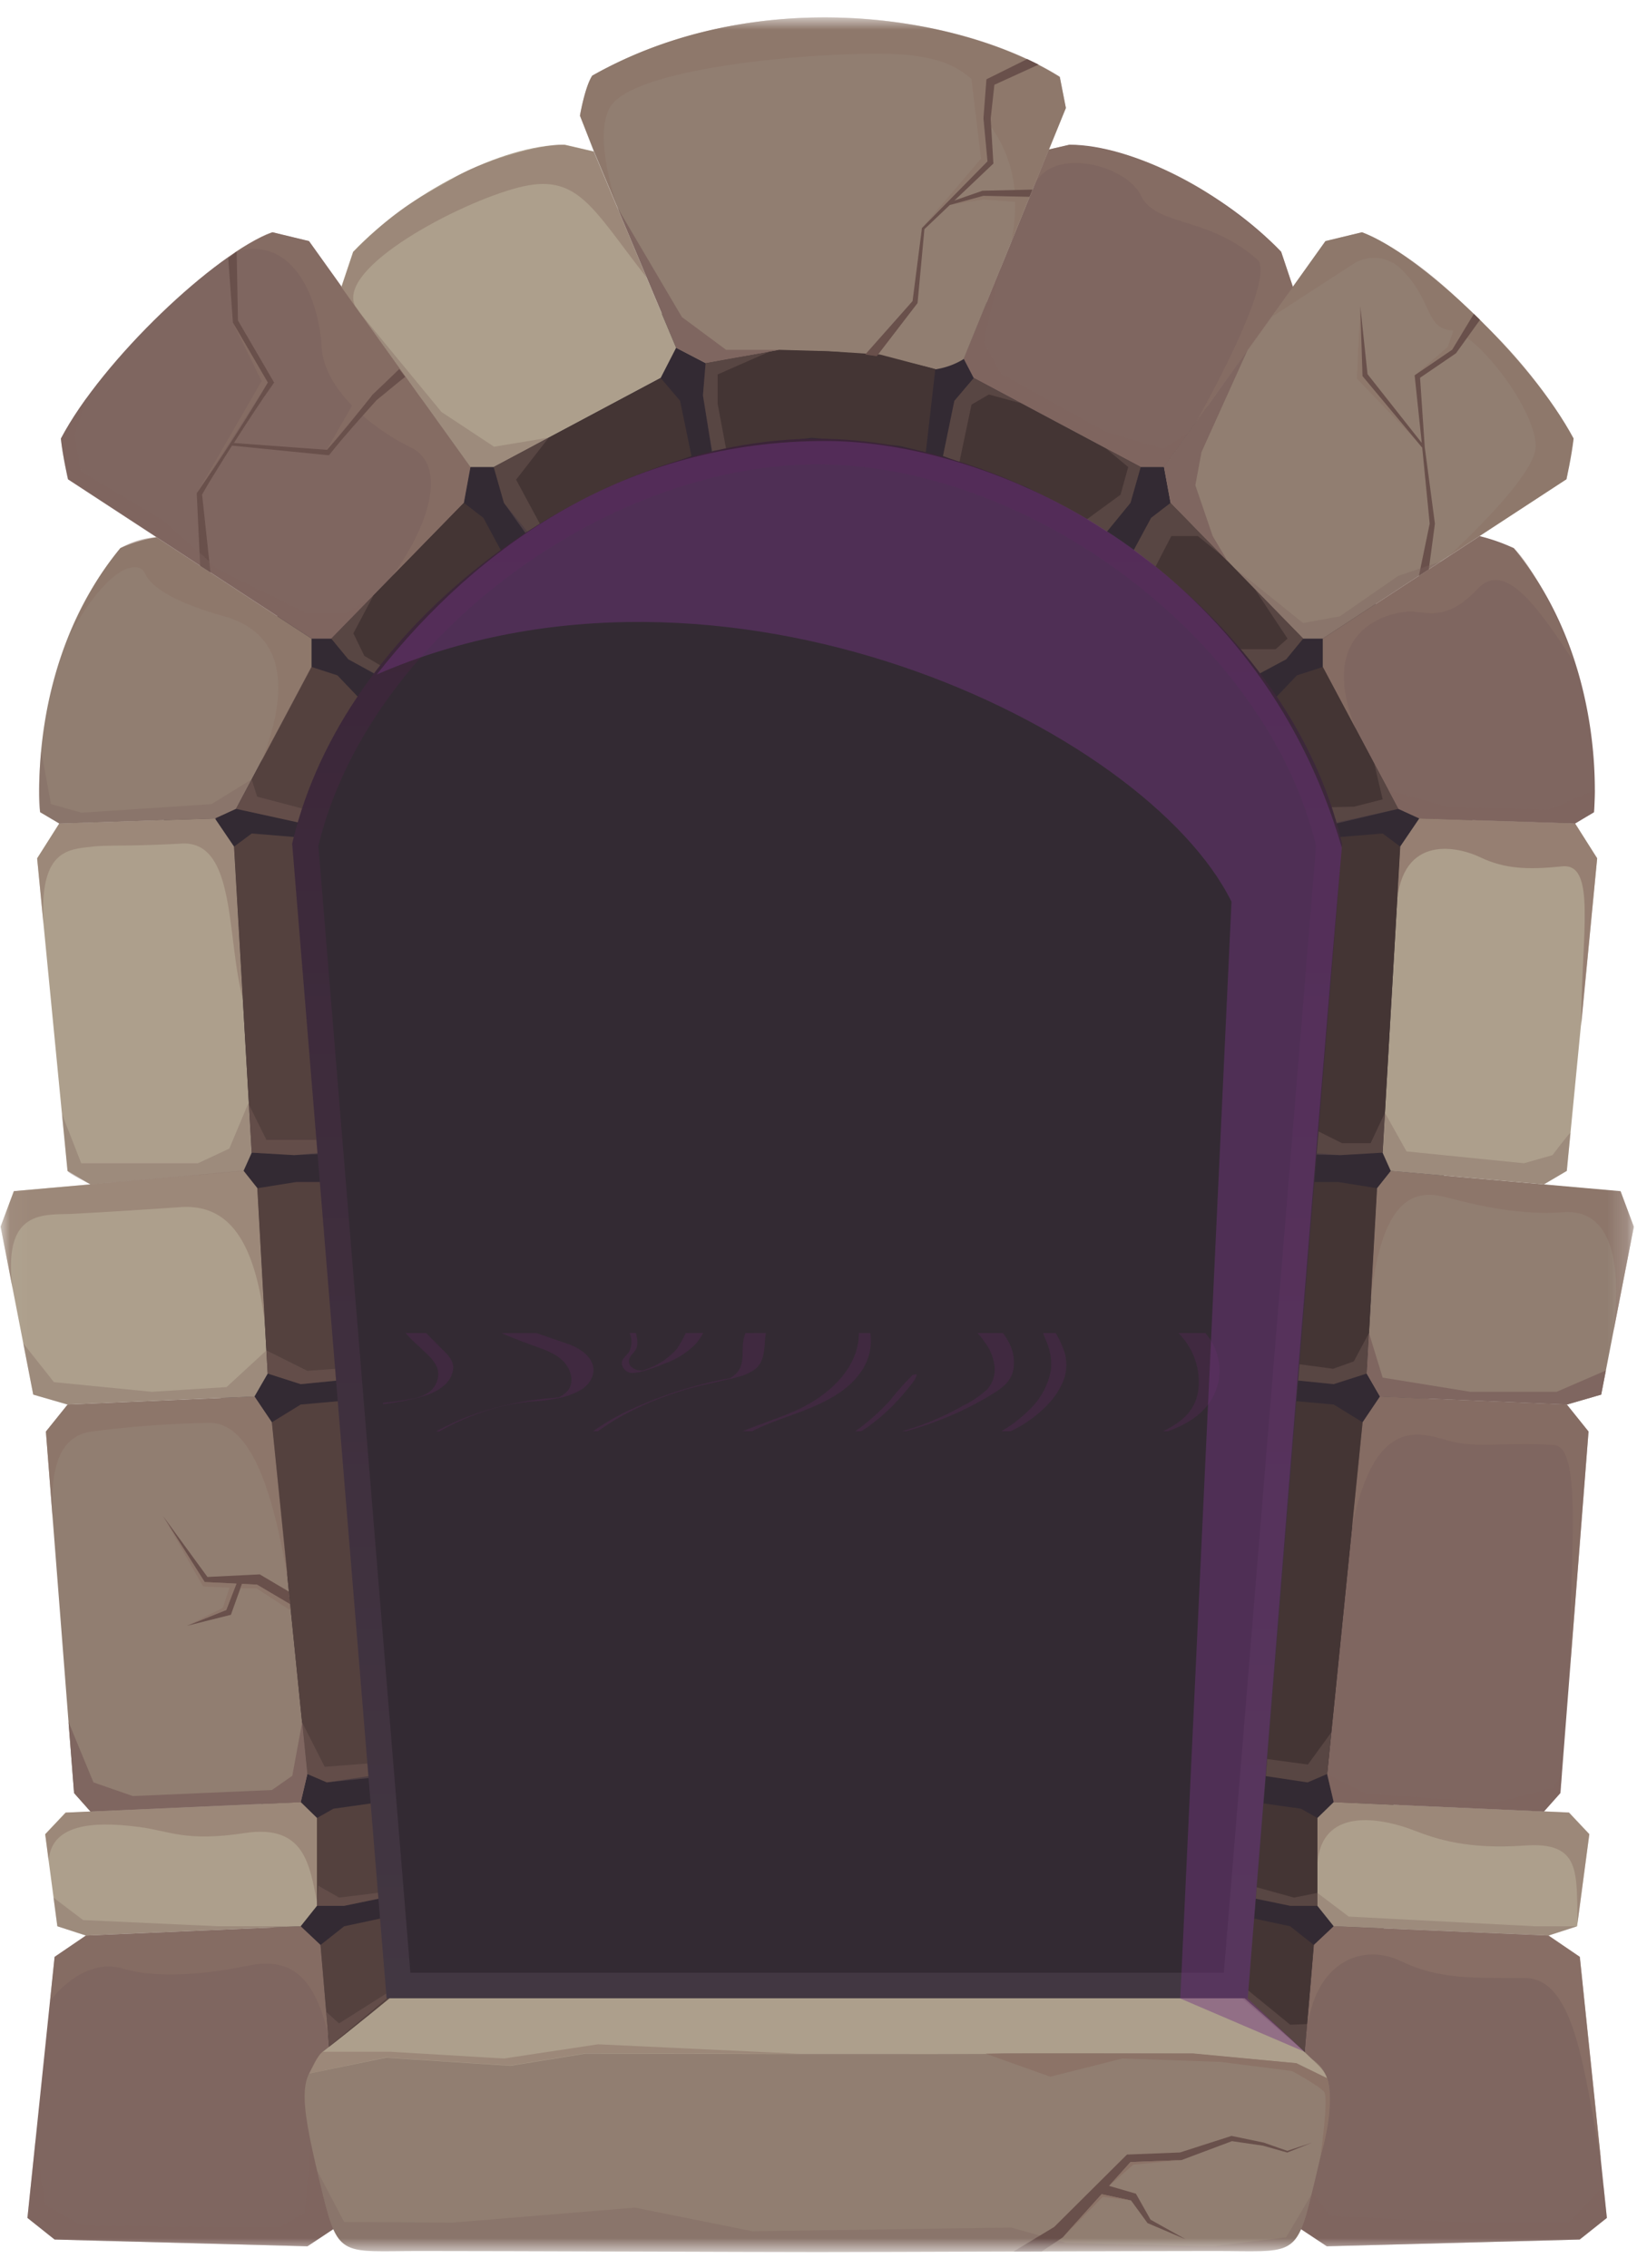
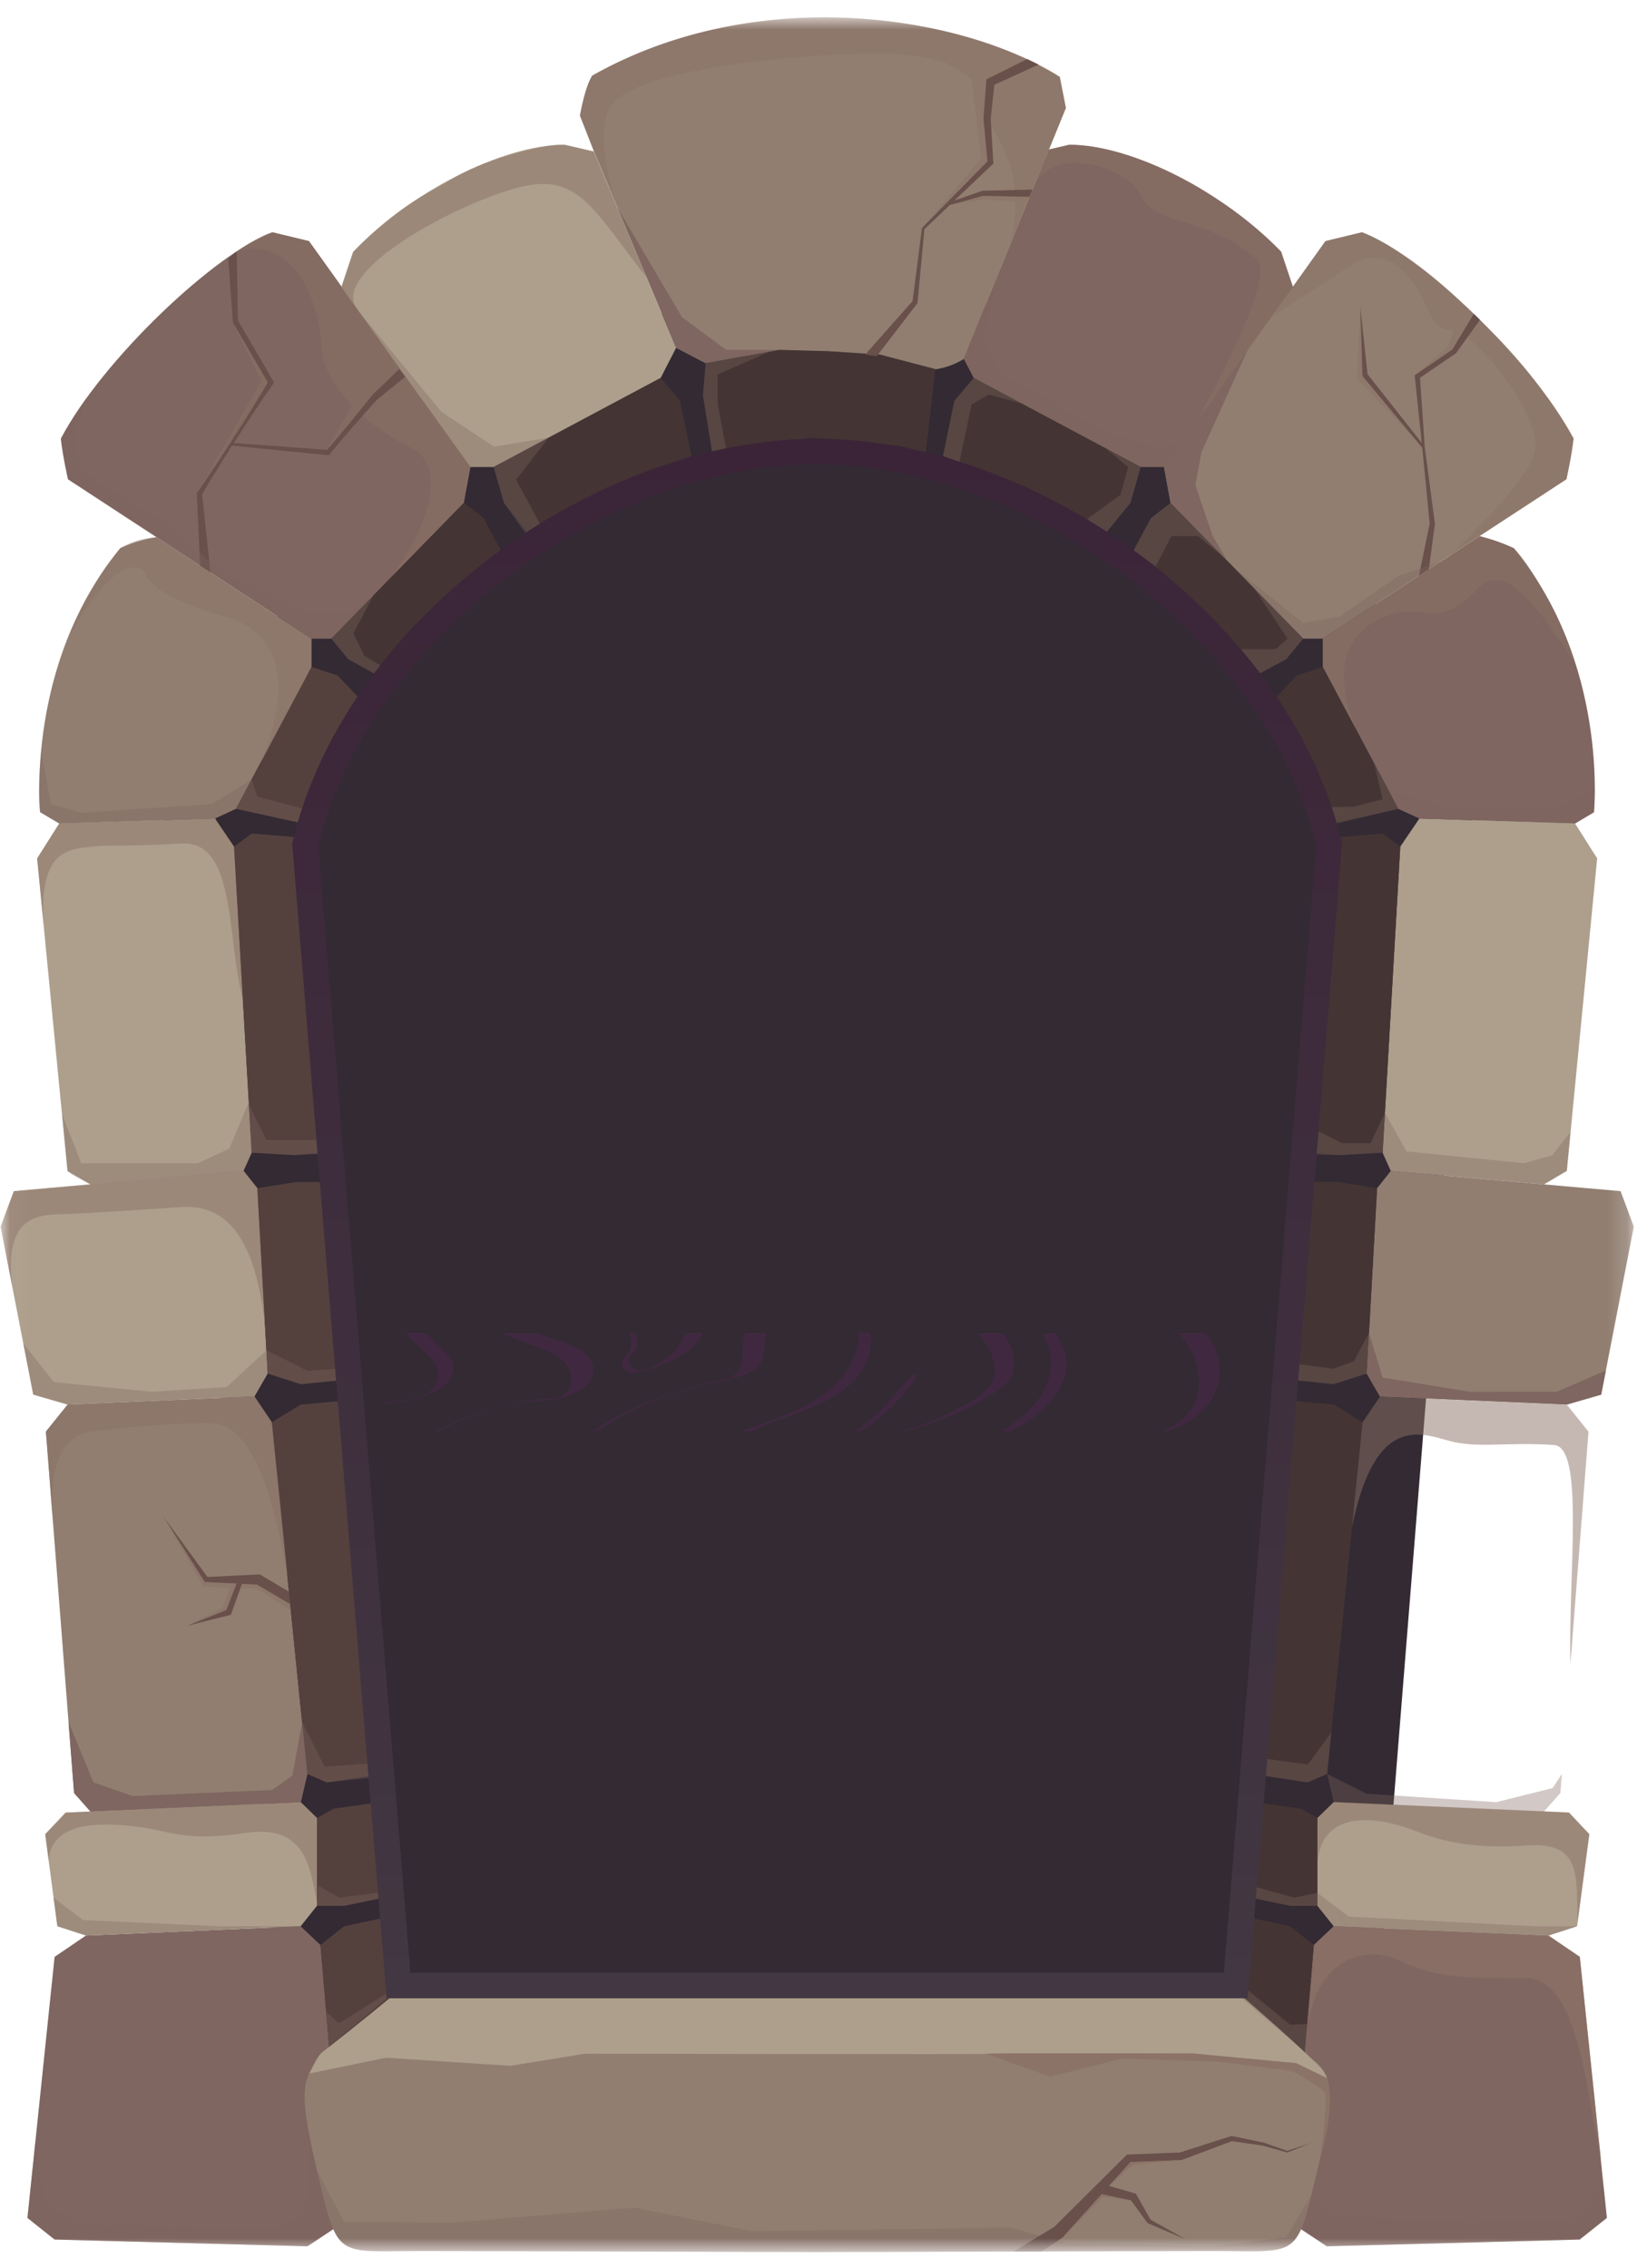
<svg xmlns="http://www.w3.org/2000/svg" width="83" height="115" fill="none">
  <g clip-path="url(#a)">
    <mask id="b" style="mask-type:luminance" maskUnits="userSpaceOnUse" x="0" y="0" width="83" height="115">
      <path d="M82.836.884H.031v113.312h82.805V.884Z" fill="#fff" />
    </mask>
    <g mask="url(#b)">
      <path d="m14.715 106.369 54.685.769 5.634-70.269-16.39-19.349-17.343-4.369-20.96 7.409L8.266 41.118l6.449 65.25Z" fill="#332A33" />
      <g opacity=".5">
        <path d="M25.561 67.657c.573.242 1.155.455 1.74.67.502.182 1.046.4 1.386.844.292.395.426.956.088 1.364a1.729 1.729 0 0 1-.43.317l-.238.029c-.178.02-.356.03-.523.049-.97.1-1.928.291-2.861.569-.908.268-1.784.633-2.614 1.088h.16a12.89 12.89 0 0 1 2.488-1.083c.707-.223 1.437-.37 2.176-.439a8.505 8.505 0 0 0 1.359-.166 3.55 3.55 0 0 0 1.265-.491c.418-.31.682-.826.444-1.328-.238-.5-.763-.779-1.283-.958-.52-.18-1-.338-1.497-.52h-1.785l.125.055Zm-4.261.67c.466.452 1.08.896.884 1.624a1.11 1.11 0 0 1-.452.654 2.06 2.06 0 0 1-.862.325c-.482.093-.968.161-1.456.203v.067c.42-.047.841-.12 1.252-.205.624-.135 1.306-.288 1.805-.707a1.3 1.3 0 0 0 .51-.922c0-.436-.34-.725-.622-1.01-.282-.286-.507-.501-.75-.761h-1.045c.23.26.476.504.737.732Zm16.497-.732a1.987 1.987 0 0 0-.13.59c-.032.447.039.948-.233 1.338a1.135 1.135 0 0 1-.434.358l-.047.024h-.06a21.044 21.044 0 0 0-5.247 1.727 12.07 12.07 0 0 0-1.568.94h.24c.414-.297.845-.57 1.291-.815a15.91 15.91 0 0 1 2.875-1.208c.784-.26 1.615-.408 2.425-.608a1.45 1.45 0 0 0 .42-.107 2.35 2.35 0 0 0 1.007-.446c.35-.32.405-.798.436-1.245.01-.184.03-.368.063-.55l-1.038.002ZM40.3 71.55c-.862.38-1.766.658-2.636 1.024h.465c.16-.08.322-.16.484-.231.917-.397 1.879-.678 2.79-1.088.863-.385 1.704-.902 2.248-1.691a2.692 2.692 0 0 0 .47-1.97h-.575c.008 1.855-1.657 3.258-3.245 3.957Zm9.639-3.48c.262.347.429.756.483 1.187a1.492 1.492 0 0 1-.35 1.174 4.981 4.981 0 0 1-1.233.844 13.9 13.9 0 0 1-3.097 1.3h.19a17.816 17.816 0 0 0 2.73-.998c.563-.26 1.11-.555 1.638-.88.496-.307.948-.624 1.074-1.224a2.158 2.158 0 0 0-.278-1.502 4.222 4.222 0 0 0-.245-.376h-1.286c.136.149.261.308.374.475Zm-6.269 4.505.262-.174a9.908 9.908 0 0 0 1.453-1.25c.219-.23.433-.47.63-.719.164-.208.436-.491.467-.761 0 .023-.196.039-.217.06-.403.405-.782.832-1.137 1.28-.358.394-.744.762-1.155 1.102a9.975 9.975 0 0 1-.606.462h.303Zm9.241-4.907c.073.202.172.397.24.602.139.407.18.84.123 1.265a3.759 3.759 0 0 1-1.194 2.057 6.847 6.847 0 0 1-1.307.982h.463a6.35 6.35 0 0 0 1.071-.636c.732-.54 1.443-1.283 1.688-2.18a2.22 2.22 0 0 0-.101-1.407 4.61 4.61 0 0 0-.33-.691l-.047-.065h-.627a.737.737 0 0 0 .021.073Zm6.996.096a3.5 3.5 0 0 1 .868 2.545c-.079 1.18-.855 1.818-1.814 2.265h.261c1.16-.431 2.182-1.086 2.524-2.382a2.87 2.87 0 0 0-.635-2.597h-1.353c.044.057.1.111.149.169Zm-25.141-.169c-.12.283-.27.552-.45.803a3.498 3.498 0 0 1-1.507 1.015l-.204.086h-.057a.763.763 0 0 1-.455-.125c-.3-.202-.243-.485-.029-.722a.895.895 0 0 0 .227-.353 1.21 1.21 0 0 0-.02-.561c0-.047-.027-.099-.04-.148h-.303c0 .028.018.057.026.086a1.082 1.082 0 0 1-.08.909c-.147.192-.403.353-.33.634a.554.554 0 0 0 .575.402c.24-.025.478-.08.706-.16a8.37 8.37 0 0 0 .862-.318 4.103 4.103 0 0 0 1.596-1.008c.142-.17.267-.352.374-.545l-.89.005Z" fill="#8E208E" style="mix-blend-mode:multiply" opacity=".3" />
      </g>
      <path d="m4.354 98.148 10.889-.47 1.006.948 1.2 14.045-1.861 1.233-12.82-.342-1.377-1.097 1.377-13.237 1.586-1.08Z" fill="#7F6660" />
      <path d="m15.245 97.677.826-1.037v-4.452l-.826-.805-11.924.53-1.032 1.096.62 4.668 1.447.47 10.889-.47Z" fill="#AD9F8C" />
      <path d="m15.247 91.383.335-1.428-1.798-17.832-.88-1.31-9.478.408-1.098 1.367L3.755 90.92l.833.938 10.66-.476Z" fill="#917E71" />
      <path d="m3.423 71.221-1.738-.504L.031 62.2l.672-1.8 11.647-1.026.697.878.525 9.398-.671 1.163-9.478.408Zm8.923-11.847.415-.925-.896-15.517-.97-1.43-7.891.255-1.121 1.77 1.539 15.847 1.16.683 7.764-.683Z" fill="#AD9F8C" />
      <path d="m3.008 41.76-.973-.576s-.757-7.533 4.067-13.393a7.632 7.632 0 0 1 1.829-.548l7.857 5.138v1.44l-3.823 7.192-1.071.49-7.886.258Z" fill="#917E71" />
      <path d="M15.801 32.38h.999l6.72-6.883.335-1.818-8.187-11.455-1.853-.447c-2.874 1.04-8.61 6.445-10.73 10.463.098.91.364 2.063.364 2.063l12.352 8.078Z" fill="#7F6660" />
      <path d="M23.848 23.681h1.181l8.47-4.52.783-1.527-4.18-9.956-1.464-.34c-3.207 0-7.892 2.455-10.735 5.429l-.598 1.787 6.543 9.127Z" fill="#AD9F8C" />
      <path d="m78.508 98.148-10.888-.47-1.007.948-1.199 14.045 1.86 1.233 12.82-.342 1.378-1.097-1.377-13.237-1.587-1.08Z" fill="#7F6660" />
      <path d="m78.514 98.147 1.448-.47.62-4.668-1.033-1.096-11.924-.53-.828.805v4.452l.828 1.037 10.89.47Z" fill="#AD9F8C" />
-       <path d="m67.624 91.383-.335-1.428 1.798-17.832.88-1.31 9.478.408 1.098 1.367-1.427 18.333-.834.938-10.658-.476Z" fill="#7F6660" />
      <path d="m79.446 71.221 1.738-.504 1.654-8.517-.671-1.8-11.647-1.026-.698.878-.525 9.398.672 1.163 9.477.408Z" fill="#917E71" />
      <path d="m70.517 59.374-.415-.925.896-15.517.97-1.43 7.891.255 1.121 1.77-1.54 15.847-1.16.683-7.763-.683Z" fill="#AD9F8C" />
      <path d="m79.859 41.76.959-.572s.76-7.533-4.066-13.393a9.519 9.519 0 0 0-1.73-.608l-7.952 5.196v1.439l3.826 7.192 1.071.491 7.892.255Z" fill="#7F6660" />
      <path d="M67.07 32.38h-.999l-6.72-6.883-.335-1.818 8.187-11.455 1.852-.447c2.875 1.04 8.61 6.445 10.73 10.463-.097.91-.363 2.063-.363 2.063L67.069 32.38Z" fill="#917E71" />
      <path d="M59.02 23.681h-1.182l-8.47-4.52-.509-.981 4.32-10.6 1.045-.242c3.206 0 7.892 2.455 10.735 5.429l.598 1.787-6.538 9.127Z" fill="#7F6660" />
      <path d="m34.293 17.64 1.49.779c2.239-.41 5.858-1.3 11.646.309a3.81 3.81 0 0 0 1.43-.52L54.044 5.48l-.308-1.574c-5.1-3.21-15.438-4.745-23.709-.07-.379.585-.622 2.031-.622 2.031l.709 1.819 4.178 9.953Z" fill="#917E71" />
      <path d="m14.71 81.346-.066-.641-1.406-.831-.065-.042-.068.005-2.587.127-2.252-3.088 2.08 3.294.031.052.076.005 1.536.075-.517 1.338-2.002.802 2.167-.542.07-.016.026-.075.536-1.494.758.037 1.683.994Z" fill="#69504B" />
      <path d="m16.25 98.626 1.2-.949 2.291-.49.324 4.467-3.305 2.899-.51-5.927Zm-.18-1.986h1.38l2.208-.457-.392-4.8-2.36.332-.836.473v4.452Zm-.49-6.686.992.427 2.58-.388-1.553-18.982-2.354.21-1.464.901 1.798 17.832ZM13.572 69.65l1.673.537 2.252-.228-.802-10.022H15.02l-1.973.315.525 9.398Zm-.808-11.201 2.153.125 1.651-.148-1.325-15.957-2.48-.205-.896.667.896 15.518Zm-.795-17.435 3.392.743 1.818-4.535 1.064-1.787-1.132-1.187-1.317-.429-3.825 7.195Z" fill="#54413E" />
      <path d="m16.797 32.383.862 1.047 1.443.774 3.101-3.507 3.21-2.76-.905-1.679-.99-.76-6.721 6.885Zm8.234-8.701.518 1.816 1.217 1.49 4.02-2.27 4.272-1.595-.575-2.797-.982-1.156-5.19 2.764-3.28 1.748Zm41.584 74.944-1.2-.949-2.292-.49-.326 4.467 3.308 2.899.51-5.927Zm.181-1.986H65.42l-2.208-.457.392-4.8 2.36.332.833.473v4.452Zm.494-6.686-.992.427-2.58-.388 1.553-18.982 2.354.21 1.464.901-1.798 17.832Zm2.005-20.304-1.673.537-2.255-.228.805-10.022h1.675l1.973.315-.525 9.398Zm.807-11.201-2.154.125-1.651-.148 1.325-15.957 2.48-.205.896.667-.896 15.518Zm.798-17.435-3.393.743-1.819-4.535-1.063-1.787 1.129-1.187 1.32-.429 3.825 7.195Zm-4.826-8.631-.86 1.047-1.442.774-3.102-3.507-3.21-2.76.905-1.679.99-.76 6.719 6.885Zm-8.234-8.701-.518 1.816-1.218 1.49-4.019-2.27-4.273-1.595.575-2.797.983-1.156 5.19 2.764 3.28 1.748Z" fill="#443534" />
      <path d="m1.804 108.494.483 3.296 1.86 1.052 10.027.104 1.275-.753.468-5.276.724-.205.549 6.13-1.602 1.062-12.82-.342-1.377-1.097.413-3.971Zm64.076 1.695 1.546 2.167 7.395.35h4.704l1.777-1.865.17 1.624-1.377 1.096-12.82.343-1.86-1.234.464-2.481Z" fill="#7F6660" style="mix-blend-mode:multiply" opacity=".35" />
      <path d="m35.776 18.406-.135 1.644.47 2.798 5.04-.652 4.43.407 1.361.325.481-4.213-2.806-.738-2.587-.166-2.53-.073-3.724.668Z" fill="#443534" />
      <path d="M61.538 101.041s3.773 2.517 5.014 3.392c1.241.876 1.069 2.26-.052 6.832-.784 3.249-1.032 2.878-4.91 2.878-4.547 0-16.695.052-20.158.052-3.462 0-15.61-.052-20.158-.052-3.877 0-4.115.371-4.91-2.878-1.12-4.572-1.306-5.959-.052-6.832 1.255-.872 4.91-3.392 4.91-3.392h40.316Z" fill="#917E71" />
      <path d="m61.486 113.904-7.431-.172-2.788-.779-13.108.189-5.963-1.2-9.258.762-5.488-.032-1.38-2.623c.126.561.123.519.296 1.218.784 3.25 1.032 2.878 4.91 2.878 4.547 0 16.695.052 20.157.052 3.463 0 15.611-.052 20.158-.052 3.878 0 4.116.372 4.91-2.878l-1.293 2.185-3.721.452Z" fill="#7F6660" style="mix-blend-mode:multiply" opacity=".35" />
      <path d="m65.266 109.064-1.191-.418h-.003l-.008-.003-1.594-.33-.028-.007-.037.013-2.577.828-2.608.102-.075.002-.06.057-3.635 3.616-2.06 1.244 1.433-.005 1.021-.683.042-.029.024-.026 1.947-2.163 1.489.317.813 1.116.02.032.024.01 1.918.816-1.785-.998-.71-1.26-.034-.059-.084-.024-1.275-.371 1.087-1.208 2.553-.099h.031l.024-.01 2.535-.951 1.57.229 1.22.345.013.005.013-.005 1.252-.501-1.265.418Z" fill="#69504B" />
      <path d="M67.289 105.399c-.133-.405-.42-.646-.734-.953-1.242-1.221-3.771-3.392-3.771-3.392H20.085s-2.286 1.888-3.736 2.997c-.262.208-.523.813-.662 1.091l3.884-.8 6.305.411 3.8-.616s20.96.052 21.114 0c.154-.052 9.7 0 9.7 0l5.239.483 1.56.779Z" fill="#AD9F8C" />
-       <path d="M2.54 101.467s1.598-2.265 3.712-1.641c2.114.623 5.038.109 6.308-.148 1.91-.382 3.324.181 4.085 3.535l-.392-4.59-1.006-.948-10.89.472-1.585 1.081-.233 2.239Zm13.809 2.572h3.428l5.778.343 4.766-.72 10.251.481-10.907-.019-3.8.616-6.305-.41-3.872.81c.162-.431.493-1.016.66-1.101Z" fill="#8C7367" style="mix-blend-mode:screen" opacity=".5" />
      <path d="M66.946 109.381s.434-2.997.191-3.306c-.243-.309-1.636-1.06-1.636-1.06l-3.627-.462-4.965-.172-3.658.925-3.274-1.169.81-.013h9.7l5.239.496 1.568.761s.478 1.19-.348 4Zm-10.712 1.461 1.228-1.078 2.412-.229-2.553.099-1.087 1.208Zm-2.351 2.61 1.97-2.189 1.49.317-1.425-.185-2.035 2.057Z" fill="#8C7367" style="mix-blend-mode:screen" />
      <path d="m2.47 94.363-.173-1.353 1.045-1.097 11.903-.54.826.805v4.247c-.38-1.85-.62-3.938-3.659-3.475-3.039.462-3.841-.12-5.375-.31-1.534-.189-4.44-.451-4.568 1.723Z" fill="#8C7367" style="mix-blend-mode:screen" opacity=".5" />
      <path d="m2.697 77.346-.369-4.748 1.098-1.367 9.477-.405.881 1.299.797 7.819c-.452-2.3-1.343-7.837-3.982-7.793a52.27 52.27 0 0 0-5.885.431c-1.699.19-2.245 1.834-2.017 4.764Z" fill="#8C7367" style="mix-blend-mode:screen" opacity=".7" />
      <path d="m.632 65.297-.6-3.1.67-1.797 11.648-1.039.697.88.387 6.908c-.507-4.242-1.83-6.107-4.288-5.938-2.46.169-4.2.273-5.368.335-1.452.088-3.655-.346-3.146 3.75Zm1.575-18.43-.324-3.343 1.12-1.763 7.893-.26.969 1.429.444 7.701c-.833-3.117-.332-8.008-3.099-7.855-2.767.154-3.695.06-4.513.154-1.244.142-2.712.142-2.49 3.938ZM3.46 32.321c.83-1.79 1.373-2.971 2.656-4.53a4.06 4.06 0 0 1 1.83-.548l7.857 5.138v1.44l-2.564 4.823c1.477-3.697 1.218-6.523-1.884-7.395-3.102-.873-3.812-1.725-4.027-2.213-.214-.489-1.604-.782-3.867 3.285Zm12.199-20.094-1.853-.447c-.617.164-1.83.977-1.83.977 2.956-.836 4.2 2.507 4.33 4.818.06 1.104.706 2.13 1.547 2.993l-1.293 2.25 1.617-1.936a11.288 11.288 0 0 0 2.65 1.805c1.707.824 1.19 3.52-.899 6.479l3.58-3.668.335-1.819-8.184-11.452Z" fill="#8C7367" style="mix-blend-mode:screen" opacity=".5" />
      <path d="m20.544 19.11-.303-.395c-.46.45-.915.883-1.382 1.325v.013c-.745.932-1.482 1.87-2.276 2.758l-4.722-.348c.041-.07.086-.137.13-.208.3-.472.607-.94.915-1.407.308-.468.622-.93.948-1.385l.045-.062-.042-.073-1.792-3.078-.066-3.499-.426.356.233 3.184v.06l1.772 3.042c-.262.462-.541.917-.821 1.371-.28.455-.59.948-.894 1.419-.303.47-.606.942-.917 1.405-.31.462-.627.927-.946 1.387l-.023.034v.046l.172 3.637.523.338-.426-3.951c.261-.468.551-.935.838-1.398.223-.366.453-.724.68-1.085l4.847.485h.07l.043-.052c.752-.945 1.567-1.839 2.37-2.74.499-.4.946-.785 1.45-1.18Z" fill="#69504B" />
      <path d="m10 24.983 3.577-5.582-1.771-3.045 1.458 2.967L10 24.983Z" fill="#8C7367" style="mix-blend-mode:screen" opacity=".5" />
      <path d="m66.32 102.633.303-4.01 1.006-.948 10.89.472 1.586 1.081 1.071 10.305c-.865-4.502-1.32-9.232-3.865-9.232-2.613 0-4.374.067-6.271-.852-1.898-.92-4.244-.023-4.72 3.184Z" fill="#8C7367" style="mix-blend-mode:screen" opacity=".7" />
      <path d="M66.797 94.49v-2.296l.83-.821 11.925.532 1.032 1.097-.601 4.52c-.053-2.57.188-4.144-2.674-3.939-2.86.206-4.442-.309-5.65-.779-1.206-.47-4.62-1.405-4.862 1.686Zm1.75-17.032.538-5.335.88-1.299 9.479.405 1.097 1.367-.915 11.759c-.125-4.47.735-10.985-.84-11.084-2.353-.148-3.66.14-5.031-.14-1.372-.28-3.962-1.863-5.208 4.327Z" fill="#8C7367" style="mix-blend-mode:screen" opacity=".5" />
-       <path d="m69.5 65.977.321-5.715.698-.88 11.647 1.039.671 1.797-1.024 5.258c.48-3.897-.324-6.175-2.543-6.008-2.134.158-4.233-.31-5.72-.7-1.298-.345-3.438-.825-4.05 5.209Zm1.305-19.681.193-3.377.97-1.429 7.891.26 1.121 1.769-.813 8.504c.019-4.699.784-8.27-.964-8.091-1.748.18-2.91.13-4.155-.463-1.243-.592-4.207-1.19-4.243 2.827Z" fill="#8C7367" style="mix-blend-mode:screen" opacity=".7" />
      <path d="m68.724 36.919-1.654-3.1v-1.438l7.952-5.195 1.73.607c.836.78 2.417 3.637 3.034 5.733-1.628-2.41-3.397-5.218-4.858-3.673-1.46 1.546-2.352 1.237-3.259 1.161-.906-.075-5.038.665-2.945 5.905Zm.246-21.389-.173 3.665 3.034 3.17-2.75-3.294-.112-3.54Z" fill="#8C7367" style="mix-blend-mode:screen" opacity=".5" />
      <path d="M75.318 16.513c-1.662-1.634-3.54-3.535-6.258-4.733l-1.853.447-2.715 3.834 4.103-2.662a1.948 1.948 0 0 1 2.383.184c1.665 1.577 1.267 3.065 2.613 3.169l.1.015-.288.824-1.607 1.382 1.83-1.25.472-.779c1.52.86 4.092 4.486 3.724 5.975-.413 1.68-4.393 5.298-4.393 5.298l5.995-3.92.363-2.062a25.243 25.243 0 0 0-4.469-5.722Z" fill="#8C7367" style="mix-blend-mode:screen" opacity=".5" />
      <path d="m74.728 15.915-1.1 1.818-1.837 1.252-.066.044.008.073.353 3.356-2.749-3.486-.368-3.442.112 3.502v.039l.029.034 3 3.597.379 3.85-.547 2.646.502-.327.306-2.29.002-.022v-.015l-.514-3.876L72 19.156l1.798-1.226.018-.013.018-.02 1.205-1.678-.31-.304Z" fill="#69504B" />
      <path d="m52.414 9.46.763-1.876 1.045-.241c3.102.101 6.086 1.841 7.017 2.454.93.614 2.976 2.136 3.718 2.975.308.924.599 1.787.599 1.787l-4.95 6.91s4.202-7.368 3.136-8.313c-2.496-2.213-5.135-1.665-5.893-3.24-.757-1.573-4.583-2.547-5.435-.456Zm-1.144 2.805 2.768-6.808-.309-1.574C48.636.696 38.3-.839 30.03 3.836c-.38.585-.623 2.032-.623 2.032l1.903 4.65s-1.33-3.736-.317-5.173C32.545 3.153 43.64 2.467 46.224 2.81c.993.133 2.073.338 3.032 1.198l.483 4.041-2.976 3.484 3.308-3.377-.214-2.166v-.05a6.488 6.488 0 0 1 1.602 4.024l-1.613-.037-1.698.465 1.698-.275 1.623.117a8.877 8.877 0 0 1-.199 2.031Z" fill="#8C7367" style="mix-blend-mode:screen" opacity=".5" />
      <path d="m49.817 9.67-.015.006-1.406.49 1.926-1.83.047-.045-.006-.067-.133-2.213.188-1.712 2.24-1.023-.578-.28-1.954.97-.11.055-.01.117-.142 1.852v.031l.204 2.159-3.305 3.364-.019.018-.002.02-.473 3.686-2.402 2.71.586.085 2.04-2.657.026-.034.006-.033.345-3.718 1.288-1.226 1.698-.464 2.344.049.15-.366-2.51.057h-.023Z" fill="#69504B" />
      <path d="m18.008 15.525-.695-.953.598-1.787c2.43-2.484 3.616-2.858 5.176-3.803 1.56-.946 4.913-1.777 5.559-1.626l1.463.34 2.676 6.377c-2.796-3.567-3.486-5.348-6.517-4.561-3.032.787-9.214 4.065-8.26 6.013Z" fill="#8C7367" style="mix-blend-mode:screen" opacity=".5" />
      <path d="m11.99 80.302-.28-.016-1.333-.064-2.111-3.346 2.033 3.569 1.338.06-.34 1.026-1.827.911 2.002-.802.434-1.122.083-.216Zm.205.237h.813l1.712 1.117-.006-.31-1.683-.994-.757-.037-.079.224Z" fill="#8C7367" style="mix-blend-mode:screen" opacity=".7" />
      <path d="m2.71 96.223 1.503 1.14 6.823.312h4.205l-10.889.472-1.448-.472-.193-1.452ZM1.18 68.12l1.555 1.966 4.962.489 3.792-.24 2.017-1.859.065 1.174-.671 1.164-9.478.408-1.738-.504-.504-2.598Zm1.968-11.619.97 2.486h5.919l1.591-.745.99-2.364.15 2.569-.416.925-7.764.685s-1.147-.556-1.16-.685l-.28-2.87ZM2.091 38.098l.494 2.675 1.552.436 6.588-.436 2.036-1.252-.784 1.491-1.072.491-7.891.26-.983-.58c-.17-.924.06-3.085.06-3.085Zm15.467-7.018H15.49l-4.443-2.227-2.772-2.468-4.181-2.498-.293-1.806.59-1.906c-.484.661-.92 1.355-1.306 2.078.097.909.363 2.062.363 2.062L15.8 32.391h.999l2.14-2.19-1.383.878Zm.684-15.223 4.145 5.037 2.665 1.759 2.767-.46-2.79 1.488h-1.182l-5.605-7.824Z" fill="#7F6660" style="mix-blend-mode:multiply" opacity=".35" />
      <path d="m31.305 10.527 3.269 5.551 2.24 1.66h2.688l-3.724.668-1.486-.764-2.987-7.115Z" fill="#7F6660" />
      <path d="m66.797 95.986 1.586 1.2 9.441.491h2.138l-1.448.47-10.889-.47-.828-1.036v-.655Zm.493-6.031 2.006 1 6.564.429 2.859-.715.473-.714-.076.966-.834.938-10.658-.475-.335-1.429Zm2.93-33.526 1.094 1.956 5.955.602 1.448-.413s.92-1.22.91-1.12c-.011.102-.186 1.918-.186 1.918l-1.16.685-7.764-.685-.415-.925.117-2.018Zm.163-16.377 3.044.86 5.117.137 2.318-.997-.042 1.135-.962.571-7.892-.254-1.071-.489-.512-.963Zm-7.891-11.339 3.578 2.88 1.863-.342 2.963-2.052 2.156-.727-5.982 3.912h-1l-3.578-3.67ZM50.751 13.541l-.872 3.805.872 1.6 5.328 2.949 2.904.862 1.314-.862-1.278 1.787h-1.18l-8.47-4.512-.51-.985 1.892-4.644Z" fill="#7F6660" style="mix-blend-mode:multiply" opacity=".35" />
      <path d="m69.412 67.598.692 2.257 4.443.72h4.38l2.495-1.081-.238 1.223-1.738.504-9.477-.408-.672-1.163.115-2.052ZM3.477 87.326l1.262 3.055 1.996.693 7.05-.306 1.035-.722.5-2.72.263 2.629-.334 1.428-10.66.476-.833-.938-.28-3.595Zm59.785-69.588-2.344 5.19-.311 1.68.88 2.575.766 1.288-2.903-2.974-.334-1.816 4.246-5.943Z" fill="#7F6660" />
      <path d="m16.136 95.617 1.055.605 2.446-.3.021.261-2.208.458h-1.38l.066-1.024Zm-.823-8.291 1.15 2.265 3.192-.247v.72l-3.086.317-.993-.426-.264-2.629Zm-1.805-18.85 2.072 1.036 2.182-.158v.592l-2.517.241-1.672-.537-.065-1.174Zm-.883-12.457.883 1.779h3.494v.683l-2.083.093-2.153-.124-.141-2.431Zm.138-16.496.274.873 2.595.683-.271.678-3.392-.743.794-1.49Zm6.174-9.332-1.02 1.923.555 1.143 1.293.768-.358.374-1.748-.968-.862-1.047 2.14-2.193Zm8.885-7.998-1.654 2.13 1.448 2.689-.724.369-1.343-1.884-.518-1.815 2.791-1.489Zm11.401-4.455-2.838 1.25v1.486l.494 2.63-.724.19-.514-3.244.136-1.644 3.446-.668Zm9.421 5.697.614-2.917.88-.514 1.63.444-2.398-1.278-.983 1.156-.575 2.797.832.312Zm7.43-.691 1.761.938-.517 1.816-1.218 1.49-1.022-.633 1.735-1.268.39-1.405-1.13-.938Zm2.518 5.979.797-1.54h1.346l1.283 1.041-2.663-2.727-.99.761-.904 1.678 1.131.787Zm4.221 4.197h1.863l.606-.537-1.678-2.532 2.47 2.532-.86 1.047-1.442.774-.96-1.283Zm6.862 5.788.43 1.826-1.455.372-1.29.028.402.824 3.138-.743-1.225-2.307Zm-2.867 18.643 1.238.618h1.448l.721-1.537-.117 2.018-2.154.125-1.233-.032.097-1.192Zm2.598 10.247-.763 1.433-1.053.377-1.749-.236-.068.828 1.845.187 1.673-.537.115-2.052ZM67.503 87.84l-1.187 1.635-2.482-.335-.115.854 2.579.387.993-.426.212-2.114Zm-4.083 7.777 2.19.605 1.186-.236v.655H65.42l-2.208-.458.209-.566Zm-.208 5.252 2.208 1.8.896-.034-.162 1.411-3.216-2.748.274-.429Zm-46.672 1.149.65.584 2.466-1.558-.052.296-2.913 2.431-.152-1.753Z" fill="#7F6660" style="mix-blend-mode:multiply" opacity=".35" />
      <path d="M41.43 23.544c10.784 0 22.768 8.878 25.298 19.341l-4.675 57.146H20.807l-4.664-57.146c2.53-10.463 14.513-19.341 25.297-19.341h-.01Zm0-1.299c-5.462 0-11.498 2.192-16.536 6.01-5.184 3.926-8.749 9.014-10.032 14.326l-.05.203.019.205 4.672 57.146.1 1.194h43.654l.1-1.194 4.672-57.146.018-.205-.05-.203c-1.282-5.312-4.847-10.39-10.031-14.325-5.049-3.819-11.075-6.01-16.536-6.01Z" fill="url(#c)" />
-       <path d="m59.843 101.339 2.597-55.616c-4.377-8.855-25.84-19.151-43.338-11.52 5.121-6.532 12.668-11.855 22.783-11.842 8.255.013 21.883 5.897 26.15 20.627-1.192 13.302-4.772 58.351-4.772 58.351l2.888 2.704-6.308-2.704Z" fill="#73377F" style="mix-blend-mode:multiply" opacity=".45" />
    </g>
  </g>
  <defs>
    <linearGradient id="c" x1="41.43" y1="101.34" x2="41.43" y2="22.245" gradientUnits="userSpaceOnUse">
      <stop stop-color="#423742" />
      <stop offset="1" stop-color="#3B2438" />
    </linearGradient>
    <clipPath id="a">
      <path fill="#fff" d="M0 0h83v115H0z" />
    </clipPath>
  </defs>
</svg>